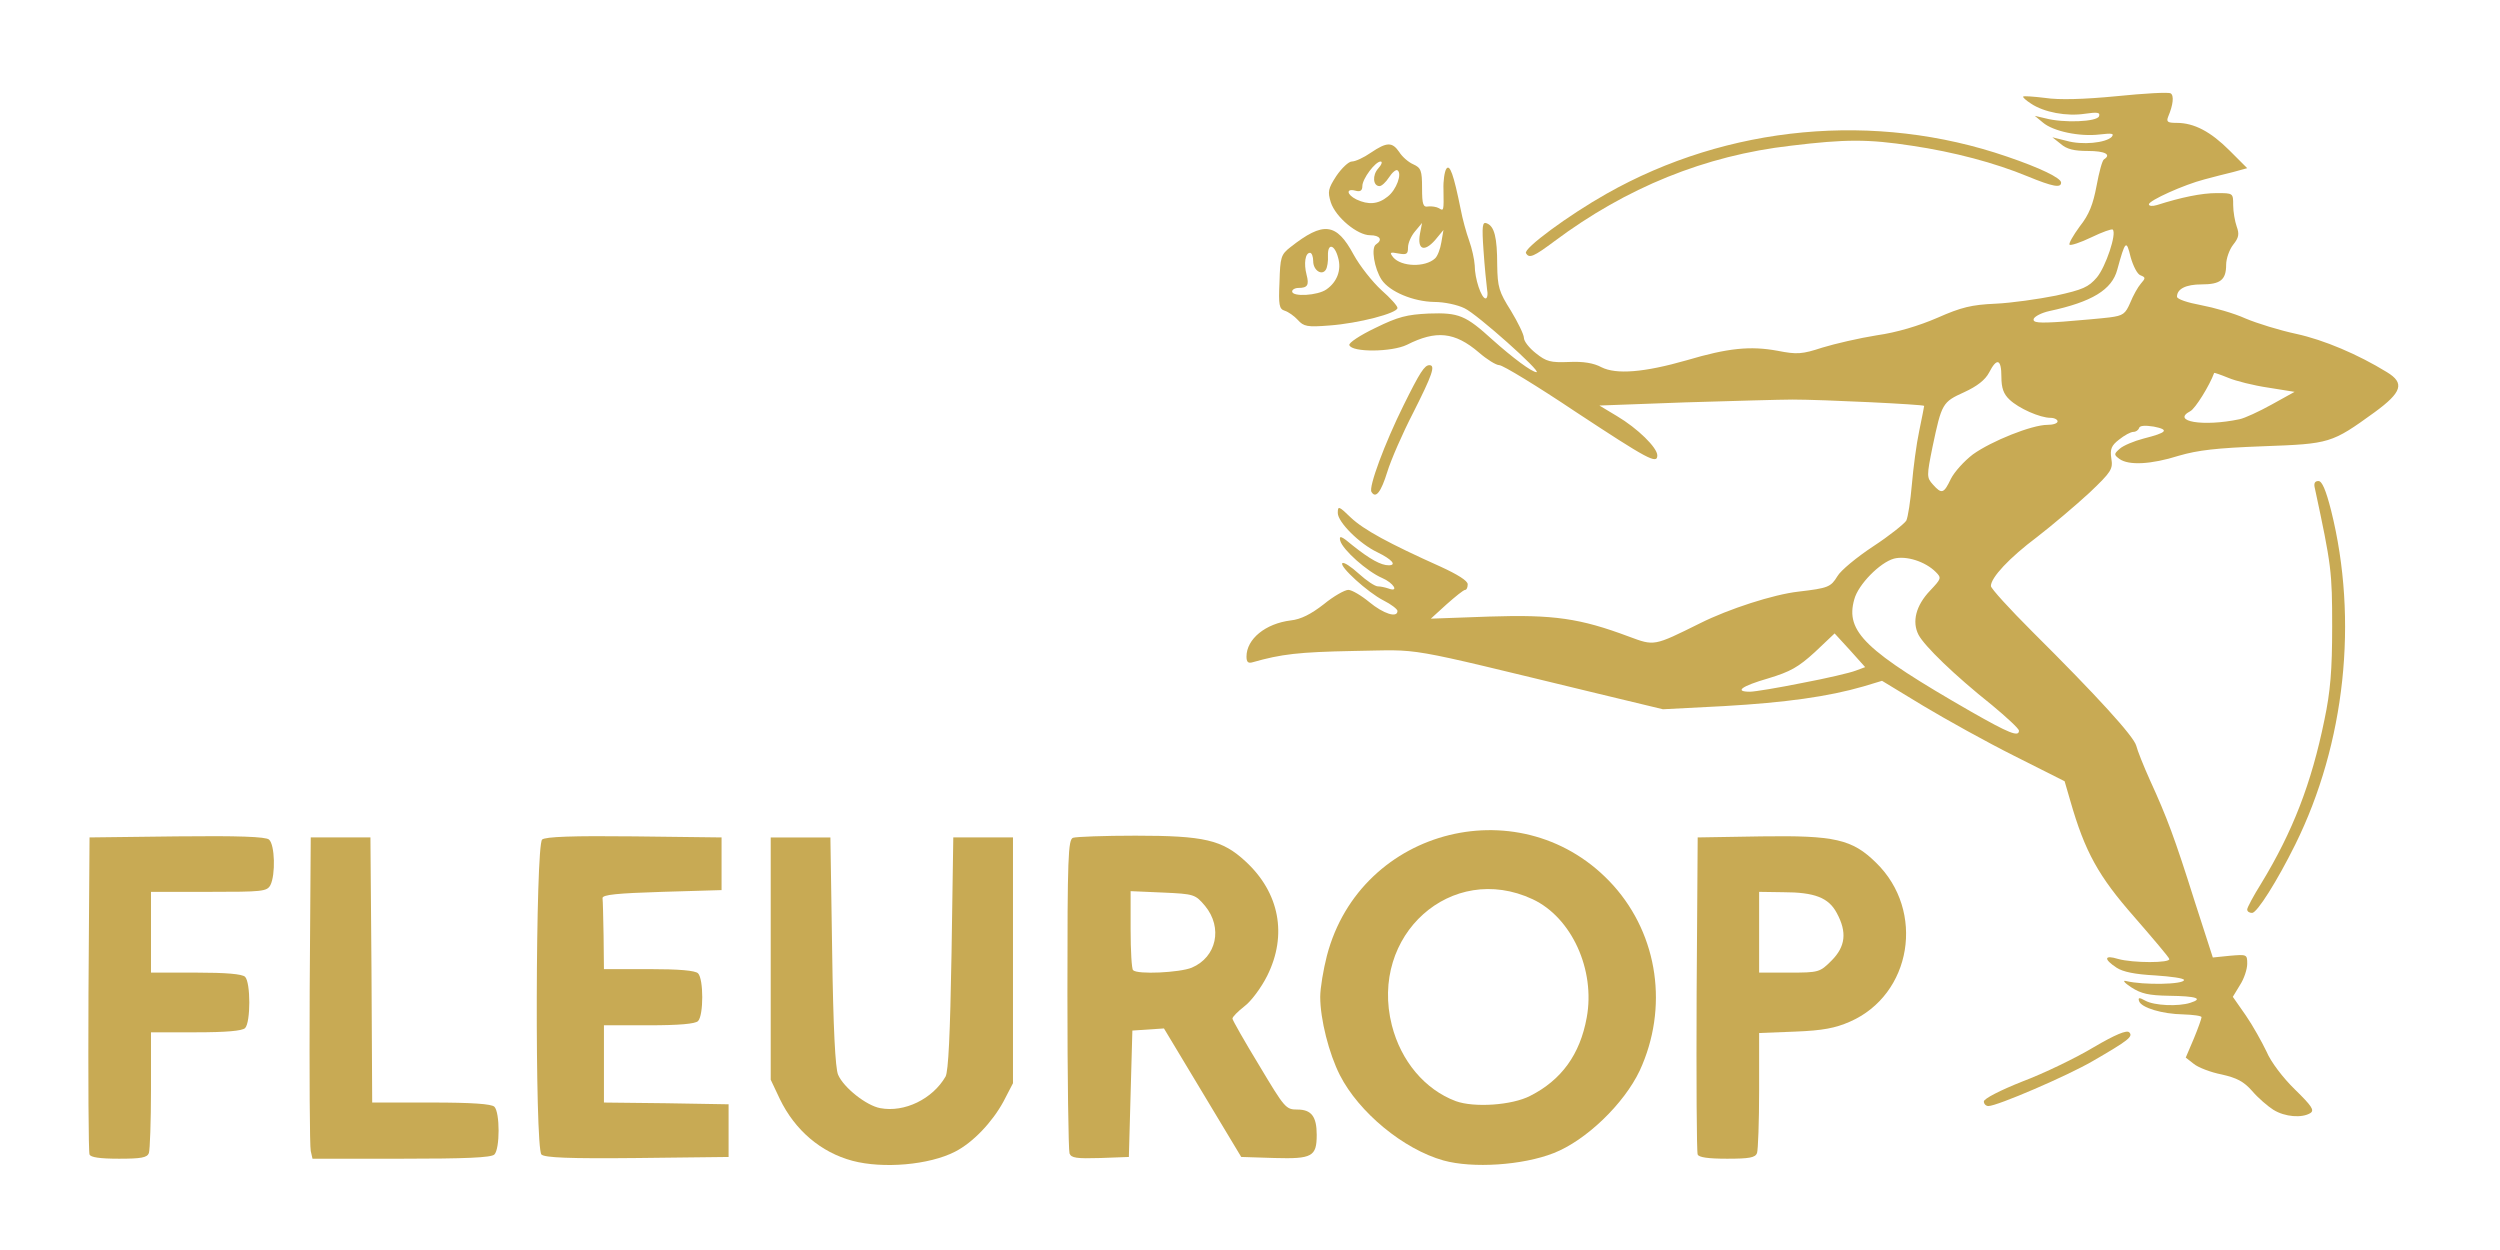
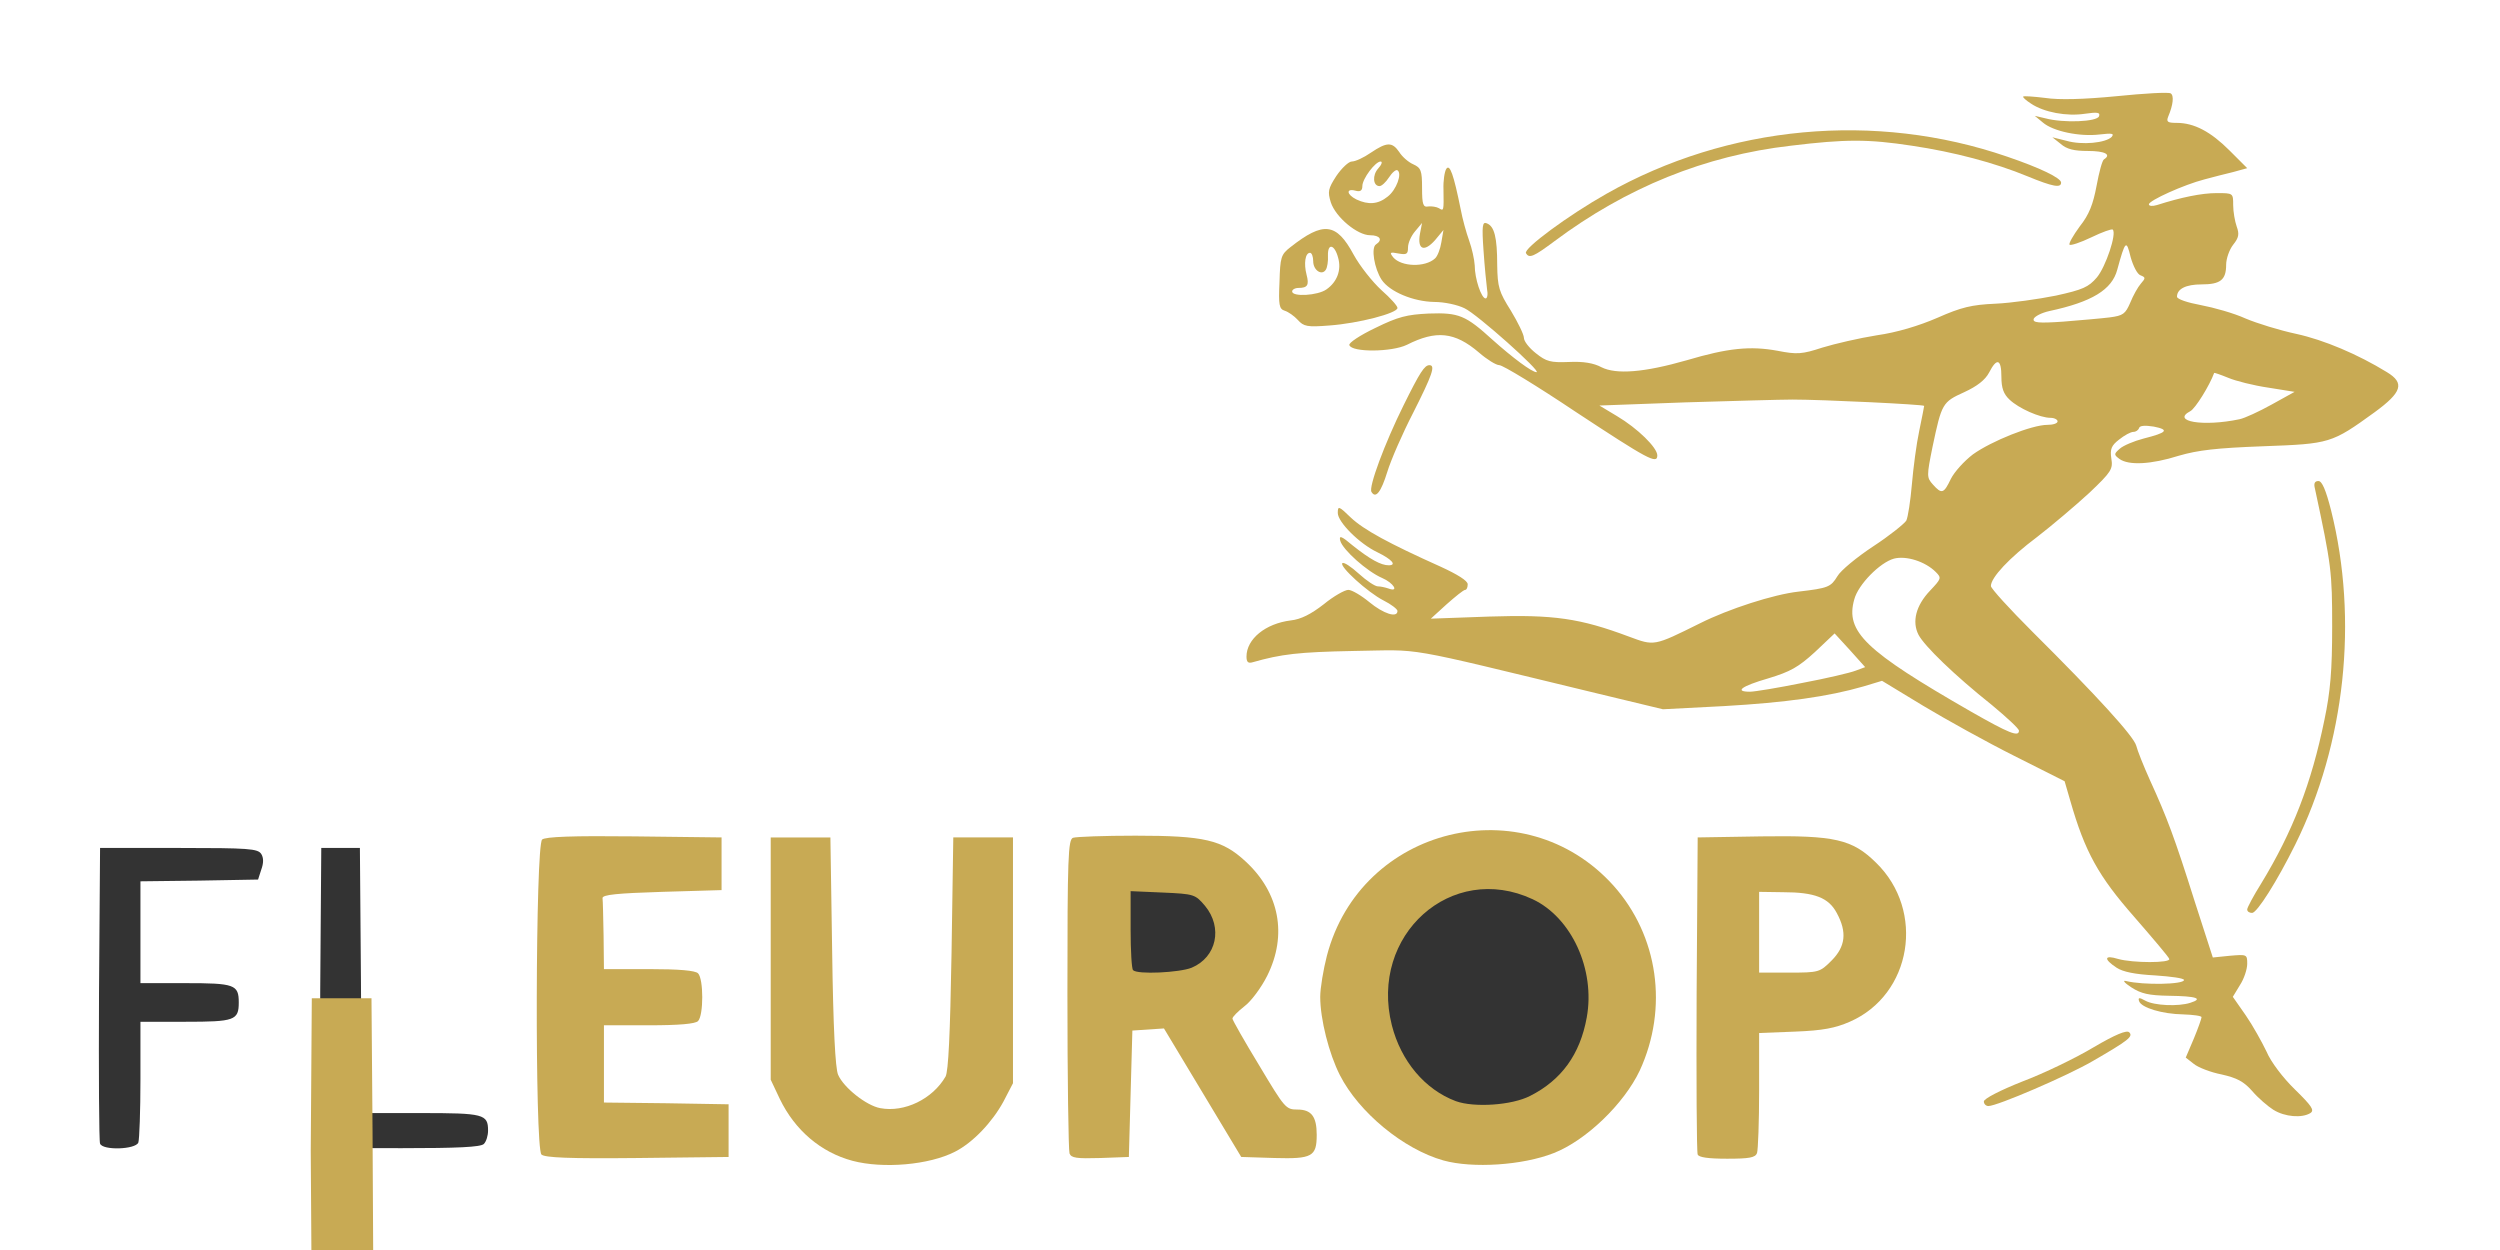
<svg xmlns="http://www.w3.org/2000/svg" version="1.0" width="356px" height="178px" viewBox="0 0 356 178" preserveAspectRatio="xMidYMid meet">
  <rect x="0" y="0" width="356" height="178" fill="#333333" stroke="none" />
  <g fill="#ffffff">
    <path d="M0 89 l0 -89 178 0 178 0 0 89 0 89 -178 0 -178 0 0 -89z m129.75 74.95 c5.35 -1 9.05 -3.75 11.65 -8.60 l1.35 -2.60 0 -16 0 -16 -2.75 0 -2.75 0 -0.25 16.50 c-0.20 11.60 -0.45 16.80 -0.85 17.55 -1.05 1.85 -4.05 4.15 -5.90 4.50 -1 0.15 -3.10 0.20 -4.75 0.10 -2.40 -0.15 -3.35 -0.50 -4.85 -1.75 -3.40 -2.70 -3.35 -2.65 -3.65 -20.65 l-0.25 -16.25 -2.75 0 -2.75 0 0 15.75 0 15.75 1.30 2.75 c2.15 4.45 5.85 7.60 10.35 8.80 3 0.80 3.30 0.80 6.85 0.15z m89.95 -1.25 c2.90 -1.10 4.20 -2 7.10 -4.90 4.05 -4.05 5.95 -7.40 7 -12.35 3.05 -14.55 -12.95 -28.95 -27.40 -24.75 -3.10 0.90 -7.90 3.90 -10.25 6.35 -2.65 2.85 -4.95 7.15 -5.85 11.15 -0.85 3.50 -0.85 4.05 -0.10 7.25 1.50 6.70 5.45 12.25 11.30 15.80 5.80 3.55 11.50 3.95 18.20 1.45z m-200 0 c0.15 -0.45 0.30 -4.50 0.30 -9 l0 -8.20 6.40 0 c7 0 7.60 -0.20 7.60 -2.75 0 -2.55 -0.60 -2.75 -7.60 -2.75 l-6.40 0 0 -7.25 0 -7.25 8.35 -0.10 8.40 -0.15 0.45 -1.40 c0.35 -0.95 0.35 -1.70 0 -2.25 -0.50 -0.75 -1.75 -0.85 -11.75 -0.85 l-11.20 0 -0.15 20.75 c-0.05 11.40 0 21.05 0.15 21.35 0.35 1 5.05 0.85 5.45 -0.15z m49.20 0.20 c0.35 -0.35 0.60 -1.20 0.60 -1.90 0 -2.35 -0.60 -2.50 -9.60 -2.50 l-8.40 0 -0.10 -18.85 -0.15 -18.90 -2.75 0 -2.75 0 -0.15 20.25 c-0.05 11.15 0 20.75 0.15 21.40 0.25 1.10 0.25 1.10 11.40 1.10 8 0 11.30 -0.15 11.75 -0.60z m33.35 -1.90 l0 -2.25 -8.85 -0.15 -8.90 -0.10 0 -7 0 -7 6.40 0 c6.90 0 7.60 -0.25 7.60 -2.50 0 -2.25 -0.70 -2.50 -7.60 -2.50 l-6.40 0 -0.10 -4.75 c-0.05 -2.60 -0.10 -5.70 -0.15 -6.85 l0 -2.15 8.50 -0.25 8.50 -0.25 0 -2.25 0 -2.25 -10.95 -0.15 c-7.65 -0.10 -11.15 0.05 -11.60 0.45 -0.95 0.80 -1.05 40.90 -0.10 41.85 0.45 0.45 3.60 0.60 12.15 0.50 l11.50 -0.15 0 -2.25z m57.25 -6.75 l0.25 -9 3.75 -0.15 3.75 -0.15 5.50 9.15 5.50 9.15 3.35 0.15 c2.95 0.15 3.40 0 3.90 -0.90 0.85 -1.60 -0.15 -3 -2.25 -3 -1.65 0 -1.80 -0.20 -5.45 -6.30 -4.55 -7.50 -4.90 -9.25 -2.10 -11.40 2 -1.50 4.80 -6.80 4.80 -9 0 -4.30 -4.85 -10.10 -9.55 -11.50 -2.65 -0.80 -14.95 -1.15 -16.65 -0.50 -0.70 0.25 -0.80 2.55 -0.80 20.70 0 11.25 0.15 20.80 0.30 21.25 0.25 0.60 0.90 0.75 2.90 0.65 l2.55 -0.15 0.25 -9z m89.20 8.45 c0.15 -0.45 0.30 -4.45 0.30 -8.95 l0 -8.15 5.15 -0.20 c6.30 -0.25 9.45 -1.50 12.40 -4.80 4.55 -5.20 4.20 -11.30 -0.90 -16.25 -3.25 -3.20 -6.05 -3.90 -14.85 -3.75 l-7.55 0.15 -0.15 20.75 c-0.05 11.40 0 21.05 0.15 21.35 0.35 1 5.05 0.85 5.45 -0.15z m72.45 -11.55 c-0.40 -1.05 -1.65 -3.20 -2.70 -4.75 -2.10 -3.10 -2.50 -5.45 -1.20 -7.20 1.05 -1.40 0.95 -1.45 -1.40 -1.30 l-2.20 0.20 -2.60 -8.20 c-2.90 -9.15 -4 -12.05 -6.40 -17.30 -0.90 -2 -1.80 -4.25 -1.95 -4.90 -0.35 -1.35 -5.65 -7.15 -14.80 -16.25 -5.70 -5.65 -5.90 -5.90 -5.90 -8 0 -2.75 1.40 -4.55 6.55 -8.50 2.20 -1.65 5.45 -4.40 7.25 -6.05 2.85 -2.70 3.20 -3.20 3.20 -4.90 0 -1.50 0.30 -2.15 1.30 -2.95 0.75 -0.60 1.65 -1.05 2 -1.05 0.40 0 0.70 -0.25 0.70 -0.55 0 -0.40 1 -0.50 3.25 -0.35 2.65 0.25 3.25 0.15 3.25 -0.45 0 -0.40 0.65 -1.40 1.45 -2.20 0.85 -0.80 1.80 -2.25 2.10 -3.20 0.55 -1.50 0.90 -1.75 2.20 -1.75 0.80 0 2.65 0.45 4.05 0.95 1.40 0.55 3.90 1.15 5.60 1.35 l3.10 0.35 0 1.65 c0 1.50 -0.25 1.80 -3.20 3.45 -1.75 1 -4.20 2 -5.40 2.25 -1.65 0.35 -0.80 0.45 3.85 0.35 6.75 -0.10 7.65 -0.45 13.20 -4.55 l3.05 -2.20 -2.25 -1.25 c-4.85 -2.75 -7.70 -3.90 -11.75 -4.80 -2.35 -0.50 -5.60 -1.50 -7.25 -2.20 -1.65 -0.75 -4.50 -1.55 -6.35 -1.90 l-3.40 -0.60 0 -2.10 c0 -2.65 0.65 -3.25 3.55 -3.25 1.30 0 2.55 -0.30 2.85 -0.65 0.50 -0.60 0.95 -2.80 1.40 -6.95 0.35 -2.85 0.20 -2.90 -5.20 -1.40 -1.95 0.55 -4.25 1 -5.10 1 -1.40 0 -1.50 -0.10 -1.50 -1.90 0 -1.80 0.15 -2 2.40 -3.05 1.35 -0.65 3.85 -1.55 5.55 -2 1.70 -0.45 3.15 -1.05 3.15 -1.30 0.15 -1 -4 -3.35 -6.30 -3.60 -2.30 -0.30 -2.30 -0.30 -2.30 -2.20 0 -1.90 -0.05 -1.95 -1.70 -1.95 -3.10 0 -4.80 0.55 -4.80 1.55 0 0.60 0.35 0.95 1 0.95 0.80 0 1 0.35 1 1.70 0 0.95 -0.20 1.90 -0.50 2.05 -0.25 0.15 -0.50 0.85 -0.50 1.50 0 0.65 -0.20 1.30 -0.45 1.45 -0.20 0.15 -0.55 1.25 -0.75 2.40 -0.20 1.20 -0.45 2.65 -0.65 3.30 -0.20 0.95 -0.05 1.10 1.30 1.10 1.20 0 1.55 0.20 1.55 1 0 0.65 0.35 1 0.95 1 0.70 0 1.10 0.60 1.50 2.20 0.30 1.20 0.90 2.30 1.30 2.50 0.90 0.30 1.05 3.55 0.20 4.10 -0.30 0.15 -0.95 1.25 -1.45 2.45 -1.05 2.50 -1.20 2.55 -10.60 3.05 l-6.40 0.35 0 -1.35 c0 -1.25 -0.05 -1.30 -3.30 -1.30 -2.70 0 -4.05 0.35 -7.35 1.80 -2.55 1.10 -5.80 2.05 -8.50 2.45 -2.45 0.40 -6 1.20 -7.95 1.80 -2.95 0.90 -4.10 1 -6.85 0.70 -5.05 -0.65 -7.40 -0.45 -12.30 1 -5.95 1.80 -12.85 2.25 -15.20 1 -1.25 -0.60 -2.25 -0.75 -3.95 -0.50 l-2.25 0.35 2.95 1.85 c1.85 1.15 3 1.65 3.10 1.30 0.25 -1.05 27 -1.70 40.75 -1 l7.35 0.40 3.25 -1.55 c2.20 -1.10 3.45 -2 4 -3.10 0.65 -1.30 1.05 -1.50 2.75 -1.50 l2 0 0 2.15 c0 1.60 0.30 2.45 1.15 3.25 1.30 1.25 4.35 2.60 5.85 2.60 0.85 0 1 0.30 1 2 0 1.90 -0.10 2 -1.45 2 -2.20 0 -7.95 2.30 -10.60 4.20 -1.25 0.95 -2.70 2.55 -3.15 3.55 -0.90 1.85 -0.95 1.85 -3.35 1.65 l-2.45 -0.25 0 1.85 c0 1.10 -0.40 2.40 -1 3.10 l-0.95 1.25 1.90 0.60 c4.85 1.45 5.95 4.45 2.80 7.75 -0.95 1.05 -1.75 2.20 -1.75 2.60 0 1.10 3.70 4.90 9.40 9.60 l5.20 4.25 -0.20 2.15 -0.15 2.15 3.35 1.60 c3.30 1.60 3.40 1.70 4.20 4.40 2.15 7.45 4 10.90 9.20 16.70 3.65 4.15 4.95 5.95 5 7 0 1 0.25 1.35 1 1.35 0.70 0 1 0.35 1 1.20 0 0.75 0.35 1.30 0.95 1.45 1.25 0.30 2 5.30 1.10 7.60 -1.05 2.65 -1.55 2.20 4.95 4.35 1.25 0.45 2.30 0.80 2.35 0.85 0.05 0 -0.25 -0.80 -0.70 -1.80z m-77.60 -52.15 c2.90 0 2.95 -0.05 2.95 -1.40 0 -1.30 0.25 -1.45 3.80 -2.50 3.25 -0.95 4.25 -1.55 6.70 -3.85 1.65 -1.60 3.30 -2.75 3.90 -2.75 0.90 0 1.10 -0.30 1.10 -1.65 l0 -1.65 -3.50 0.40 c-4.35 0.50 -10.50 2.45 -14.90 4.65 -7.55 3.75 -8.05 3.85 -12.95 1.95 -6.75 -2.55 -10.60 -3.10 -19.75 -2.80 l-8.40 0.20 0 -1.75 c0 -1.45 0.35 -2.05 1.75 -3.15 1 -0.75 1.70 -1.40 1.60 -1.50 -0.10 -0.10 -1.45 -0.75 -3.05 -1.45 l-2.90 -1.30 0.35 4.30 0.35 4.25 -2.55 0 c-2.10 0 -2.80 -0.25 -4.30 -1.55 l-1.75 -1.55 -2.25 1.80 c-1.60 1.35 -2.95 1.95 -4.80 2.25 -5.60 0.90 -3.10 1.30 7.20 1.20 l10.60 -0.15 8.75 2.05 c4.80 1.15 12.70 3.05 17.50 4.25 4.85 1.20 9.40 2.05 10.20 1.95 0.80 -0.15 2.75 -0.25 4.35 -0.25z m69.70 -37.05 c0.25 -0.25 -0.25 -0.45 -1.40 -0.45 -1.35 0 -1.85 0.20 -1.85 0.80 0 0.65 0.30 0.75 1.40 0.45 0.75 -0.15 1.55 -0.55 1.85 -0.80z m-119.55 -18 l1.95 -0.50 -1.70 -1.75 c-1.50 -1.55 -1.70 -1.65 -2 -0.75 -0.55 1.40 -2.45 2.55 -4.35 2.55 -1.50 0 -1.65 0.10 -1.05 0.80 0.70 0.85 3 0.70 7.15 -0.35z m14.70 -5 c-0.55 -4.05 -1.15 -5.15 -1.60 -2.80 -0.45 2.45 -1.40 3.05 -4.85 3.05 -1.60 0.05 -2.95 0.10 -2.95 0.15 0 0.60 3.90 1.90 6.50 2.15 1.80 0.20 3.25 0.40 3.30 0.45 0 0 -0.15 -1.30 -0.40 -3z m-9.40 -5.40 c0 -0.50 0.45 -1.50 1 -2.20 0.65 -0.80 1 -1.95 0.95 -3.20 -0.05 -1.10 -0.15 -1.45 -0.30 -0.80 -0.35 1.85 -2.50 3.15 -5.05 3.15 -2.10 0 -2.20 0.05 -1.30 0.75 0.50 0.40 1.55 0.75 2.35 0.75 1.10 0 1.35 0.20 1.35 1.25 0 0.70 0.25 1.25 0.50 1.25 0.30 0 0.50 -0.40 0.50 -0.95z" />
-     <path d="M205.80 158.30 c-6.55 -2.45 -10.20 -9.30 -9.65 -18.20 0.40 -7.10 4.15 -12.45 9.95 -14.40 3.55 -1.15 10.25 -0.75 13.55 0.80 6.05 2.85 9.35 11.10 7.85 19.45 -1 5.60 -3.25 8.95 -7.55 11.30 -2.25 1.20 -3.30 1.45 -7.40 1.60 -3.35 0.10 -5.40 -0.05 -6.75 -0.55z" />
-     <path d="M159.85 139.65 c-0.20 -0.15 -0.35 -3.45 -0.35 -7.30 l0 -6.95 6.05 0.15 6.05 0.20 1.45 1.75 c1.30 1.55 1.45 2.10 1.45 5.25 0 5.90 -1.85 7.25 -9.65 7.25 -2.60 0 -4.85 -0.15 -5 -0.35z" />
    <path d="M249 132.75 l0 -7.25 4.90 0.05 c2.65 0 5.60 0.25 6.55 0.60 2.40 0.85 3.55 3.25 3.55 7.25 0 2.95 -0.10 3.30 -1.70 4.90 l-1.70 1.70 -5.80 0 -5.80 0 0 -7.25z" />
  </g>
  <g fill="#c8aa54">
    <path d="M121.40 165.30 c-4.50 -1.20 -8.20 -4.35 -10.35 -8.80 l-1.30 -2.75 0 -17.25 0 -17.25 4.25 0 4.25 0 0.25 16.25 c0.15 10.85 0.45 16.70 0.85 17.55 0.80 1.85 4.05 4.40 6 4.75 3.45 0.65 7.45 -1.30 9.30 -4.50 0.40 -0.75 0.65 -5.95 0.85 -17.55 l0.25 -16.50 4.25 0 4.25 0 0 17.50 0 17.50 -1.35 2.60 c-1.60 2.95 -4.35 5.85 -6.90 7.15 -3.70 1.90 -10.25 2.45 -14.60 1.30z" />
    <path d="M205.55 165.25 c-5.70 -1.60 -12.05 -6.85 -14.75 -12.15 -1.55 -3.05 -2.80 -7.95 -2.80 -11.15 0 -1.25 0.45 -3.90 0.95 -5.85 4.80 -18.40 28.10 -24.10 40.80 -10 6.40 7.15 7.85 17.45 3.75 26.35 -2.25 4.75 -7.65 9.95 -12.25 11.75 -4.45 1.75 -11.55 2.20 -15.70 1.05z m12.35 -9.20 c4.45 -2.25 7.10 -5.90 8.05 -11.15 1.25 -6.80 -2.15 -14.25 -7.70 -16.85 -11.55 -5.40 -23.30 5.10 -20.05 17.95 1.30 5.10 4.70 9.15 9.10 10.80 2.60 0.95 8 0.60 10.60 -0.75z" />
-     <path d="M12.75 164.40 c-0.15 -0.35 -0.20 -10.65 -0.15 -22.90 l0.15 -22.25 12.45 -0.15 c8.75 -0.10 12.65 0.05 13.10 0.45 0.85 0.70 0.95 5.05 0.20 6.50 -0.50 0.90 -1.15 0.95 -8.75 0.95 l-8.25 0 0 5.75 0 5.75 6.40 0 c4.30 0 6.60 0.20 7 0.60 0.80 0.80 0.80 6.50 0 7.30 -0.40 0.40 -2.70 0.60 -7 0.60 l-6.40 0 0 8.20 c0 4.50 -0.15 8.55 -0.30 9 -0.25 0.65 -1.10 0.80 -4.25 0.80 -2.75 0 -4.05 -0.20 -4.20 -0.60z" />
-     <path d="M44.25 163.90 c-0.15 -0.65 -0.20 -10.95 -0.15 -22.90 l0.15 -21.75 4.25 0 4.25 0 0.15 18.90 0.10 18.85 8.40 0 c5.85 0 8.60 0.20 9 0.60 0.80 0.80 0.80 6 0 6.80 -0.45 0.45 -4.10 0.60 -13.25 0.60 l-12.65 0 -0.25 -1.10z" />
+     <path d="M44.25 163.90 l0.15 -21.75 4.25 0 4.25 0 0.15 18.90 0.10 18.85 8.40 0 c5.85 0 8.60 0.20 9 0.60 0.80 0.80 0.80 6 0 6.80 -0.45 0.45 -4.10 0.60 -13.25 0.60 l-12.65 0 -0.25 -1.10z" />
    <path d="M77.10 164.40 c-0.95 -0.95 -0.85 -44.05 0.10 -44.85 0.45 -0.40 4.35 -0.55 13.10 -0.45 l12.45 0.15 0 3.75 0 3.75 -8.50 0.25 c-6.35 0.20 -8.50 0.40 -8.45 0.90 0.05 0.30 0.10 2.75 0.15 5.35 l0.05 4.75 6.40 0 c4.30 0 6.60 0.20 7 0.60 0.80 0.80 0.80 6 0 6.80 -0.40 0.40 -2.70 0.60 -7 0.60 l-6.40 0 0 5.50 0 5.50 8.90 0.10 8.85 0.15 0 3.75 0 3.75 -13 0.15 c-9.70 0.10 -13.20 -0.05 -13.65 -0.50z" />
    <path d="M152.30 164.25 c-0.15 -0.45 -0.30 -10.70 -0.30 -22.75 0 -19.50 0.10 -21.95 0.80 -22.20 0.45 -0.15 4.45 -0.30 8.90 -0.30 9.80 0 12.35 0.60 15.65 3.65 4.85 4.45 6 10.50 3.10 16.30 -0.85 1.70 -2.30 3.65 -3.25 4.35 -0.95 0.75 -1.70 1.50 -1.70 1.75 0 0.20 1.70 3.20 3.80 6.65 3.65 6.10 3.80 6.30 5.45 6.30 2 0 2.75 1 2.75 3.60 0 3.10 -0.65 3.45 -6 3.30 l-4.75 -0.15 -5.50 -9.15 -5.50 -9.15 -2.25 0.15 -2.25 0.15 -0.25 9 -0.25 9 -4.05 0.15 c-3.40 0.10 -4.15 0 -4.40 -0.65z m17.40 -26.45 c3.55 -1.50 4.45 -5.70 1.90 -8.80 -1.40 -1.65 -1.55 -1.70 -6 -1.90 l-4.60 -0.20 0 5.45 c0 3 0.15 5.65 0.35 5.80 0.60 0.65 6.65 0.35 8.35 -0.35z" />
    <path d="M241.75 164.40 c-0.15 -0.35 -0.20 -10.65 -0.15 -22.90 l0.15 -22.25 9.10 -0.15 c10.40 -0.15 12.90 0.40 16.30 3.75 7.05 6.85 5.10 18.80 -3.75 22.65 -2.05 0.90 -3.85 1.25 -7.75 1.40 l-5.15 0.20 0 8.15 c0 4.50 -0.15 8.50 -0.30 8.95 -0.25 0.65 -1.10 0.80 -4.25 0.80 -2.75 0 -4.05 -0.20 -4.20 -0.60z m19.05 -27.60 c2 -2 2.25 -4.05 0.75 -6.80 -1.15 -2.15 -3.10 -2.95 -7.65 -2.95 l-3.40 -0.05 0 5.75 0 5.75 4.30 0 c4.20 0 4.35 -0.05 6 -1.70z" />
    <path d="M323.75 158.05 c-0.80 -0.50 -2.20 -1.70 -3.05 -2.70 -1.20 -1.35 -2.15 -1.85 -4.35 -2.35 -1.55 -0.30 -3.35 -1 -3.95 -1.50 l-1.15 -0.90 1.15 -2.70 c0.60 -1.45 1.10 -2.85 1.10 -3.05 0 -0.20 -1.20 -0.35 -2.60 -0.40 -3 -0.05 -6 -0.95 -6.30 -1.90 -0.15 -0.50 0 -0.55 0.90 -0.05 1.25 0.70 4.70 0.85 6.40 0.30 1.90 -0.60 0.90 -0.95 -3 -1 -2.95 -0.05 -4 -0.30 -5.40 -1.20 -1 -0.65 -1.30 -1.05 -0.75 -0.90 2.45 0.60 8.25 0.50 8.25 -0.15 0 -0.25 -1.85 -0.50 -4.10 -0.65 -2.85 -0.15 -4.60 -0.50 -5.50 -1.10 -1.90 -1.25 -1.75 -1.85 0.20 -1.25 2.10 0.60 7.55 0.60 7.30 0 -0.05 -0.25 -2.35 -2.95 -5 -6 -5.05 -5.75 -7 -9.20 -9.10 -16.55 l-0.80 -2.75 -7.15 -3.60 c-3.90 -1.95 -9.75 -5.20 -13 -7.15 l-5.85 -3.55 -2.65 0.80 c-5 1.45 -11.10 2.30 -19.85 2.80 l-8.70 0.45 -9.55 -2.30 c-28.35 -6.85 -24.40 -6.15 -34.50 -6 -7.85 0.15 -10.30 0.45 -14.35 1.60 -0.65 0.20 -0.90 0 -0.90 -0.80 0 -2.50 2.70 -4.70 6.30 -5.15 1.45 -0.15 2.90 -0.90 4.70 -2.30 1.40 -1.15 3 -2.05 3.50 -2.05 0.50 0 1.85 0.80 3 1.75 2 1.65 4 2.30 4 1.25 0 -0.25 -0.90 -0.95 -2 -1.50 -2.25 -1.15 -6.30 -4.85 -5.85 -5.30 0.20 -0.20 1.25 0.50 2.35 1.50 1.10 1 2.30 1.80 2.70 1.80 0.40 0 1.05 0.15 1.50 0.30 1.60 0.60 0.75 -0.80 -0.90 -1.50 -2.10 -0.90 -5.60 -4 -5.95 -5.30 -0.20 -0.80 0.15 -0.70 1.80 0.70 2.45 1.95 4 2.80 5.10 2.80 1.20 0 0.45 -0.85 -1.60 -1.85 -2.55 -1.20 -5.65 -4.30 -5.65 -5.60 0 -1.05 0.15 -1 1.85 0.65 1.85 1.75 5.45 3.70 12.80 7 2.40 1.10 3.85 2 3.85 2.50 0 0.45 -0.15 0.80 -0.35 0.80 -0.25 0 -1.40 0.95 -2.65 2.05 l-2.25 2.05 8.35 -0.30 c9.15 -0.30 12.90 0.25 19.85 2.85 3.65 1.35 3.50 1.40 10.15 -1.90 4.10 -2.05 10.45 -4.10 14 -4.50 4.25 -0.50 4.60 -0.65 5.55 -2.20 0.45 -0.80 2.75 -2.70 5.10 -4.25 2.30 -1.50 4.40 -3.20 4.70 -3.65 0.25 -0.50 0.60 -2.85 0.80 -5.15 0.20 -2.35 0.65 -5.80 1.05 -7.65 0.40 -1.90 0.70 -3.50 0.70 -3.55 0 -0.20 -14.45 -0.90 -18.75 -0.90 -1.65 0 -8.50 0.20 -15.25 0.40 l-12.25 0.45 2.50 1.50 c2.95 1.75 5.75 4.50 5.75 5.60 0 1.30 -1.30 0.60 -11.70 -6.25 -5.45 -3.65 -10.30 -6.60 -10.80 -6.60 -0.45 0 -1.75 -0.80 -2.90 -1.80 -3.45 -2.95 -6.10 -3.20 -10.25 -1.10 -2.15 1.05 -7.85 1.10 -8.20 0.05 -0.15 -0.30 1.50 -1.40 3.70 -2.45 3.25 -1.60 4.50 -1.90 7.60 -2.05 4.30 -0.15 5.25 0.25 9.10 3.75 2.85 2.55 5.60 4.60 6.25 4.60 0.80 0 -8.50 -8.30 -10.25 -9.10 -1 -0.50 -2.90 -0.90 -4.30 -0.90 -3 -0.05 -6.35 -1.45 -7.50 -3.15 -1.05 -1.60 -1.55 -4.60 -0.80 -5.05 1 -0.65 0.55 -1.30 -0.85 -1.30 -1.80 0 -4.90 -2.55 -5.60 -4.70 -0.45 -1.50 -0.40 -1.90 0.80 -3.75 0.75 -1.10 1.75 -2.05 2.20 -2.05 0.50 0 1.70 -0.55 2.70 -1.25 2.30 -1.55 3.05 -1.55 4.05 -0.10 0.40 0.65 1.30 1.45 2 1.75 1.10 0.50 1.25 0.90 1.25 3.35 0 2.40 0.15 2.80 0.90 2.65 0.45 -0.05 1.15 0.05 1.50 0.25 0.70 0.45 0.70 0.40 0.65 -2.65 -0.05 -1.25 0.15 -2.55 0.40 -2.95 0.50 -0.75 1.05 0.80 2.05 5.75 0.25 1.35 0.80 3.35 1.20 4.45 0.40 1.10 0.75 2.70 0.80 3.55 0 1.90 0.95 4.70 1.55 4.70 0.25 0 0.35 -0.60 0.20 -1.35 -0.10 -0.80 -0.35 -3.25 -0.50 -5.50 -0.25 -3.50 -0.15 -4.10 0.45 -3.85 1.10 0.40 1.50 2 1.50 5.95 0.05 3.15 0.25 3.80 1.95 6.50 1 1.65 1.85 3.40 1.85 3.85 0 0.50 0.75 1.45 1.70 2.20 1.50 1.20 2.10 1.35 4.70 1.25 2.05 -0.10 3.55 0.15 4.65 0.75 2.10 1.05 6.05 0.75 12.15 -1 5.90 -1.75 9.05 -2.05 12.90 -1.35 2.80 0.55 3.50 0.50 6.40 -0.45 1.80 -0.55 5.25 -1.35 7.75 -1.75 2.85 -0.40 6 -1.35 8.65 -2.50 3.40 -1.50 4.85 -1.85 8.25 -2 2.25 -0.10 6.10 -0.65 8.60 -1.15 3.85 -0.85 4.65 -1.20 5.85 -2.60 1.25 -1.50 2.85 -6.25 2.25 -6.80 -0.10 -0.15 -1.50 0.35 -3.05 1.10 -1.55 0.75 -2.95 1.20 -3.10 1.05 -0.15 -0.15 0.50 -1.30 1.45 -2.60 1.35 -1.70 1.90 -3.15 2.40 -5.80 0.35 -1.90 0.80 -3.60 1.05 -3.75 1.10 -0.70 0.15 -1.20 -2.30 -1.20 -1.95 0 -3 -0.25 -3.85 -1 l-1.20 -0.95 2 0.50 c2.25 0.65 5.60 0.30 6.45 -0.55 0.40 -0.50 0.05 -0.55 -1.70 -0.35 -2.85 0.35 -6.65 -0.45 -8.10 -1.70 l-1.15 -0.95 1.50 0.35 c2.60 0.70 7.40 0.50 7.65 -0.30 0.20 -0.55 -0.25 -0.60 -2 -0.35 -2.60 0.40 -5.85 -0.20 -7.70 -1.45 -0.70 -0.45 -1.20 -0.90 -1.10 -1 0.10 -0.10 1.50 0 3.15 0.20 1.95 0.30 5.50 0.20 10.15 -0.25 3.95 -0.40 7.40 -0.60 7.70 -0.40 0.50 0.30 0.35 1.65 -0.35 3.30 -0.30 0.75 -0.10 0.90 1.20 0.90 2.50 0 4.85 1.25 7.55 3.95 l2.50 2.50 -2 0.55 c-1.10 0.25 -2.95 0.75 -4.10 1.05 -2.90 0.75 -7.90 3 -7.90 3.55 0 0.25 0.50 0.30 1.15 0.10 3.45 -1.10 6.35 -1.70 8.50 -1.70 2.35 0 2.35 0 2.35 1.70 0 0.95 0.25 2.35 0.50 3.05 0.40 1.10 0.30 1.60 -0.50 2.60 -0.55 0.70 -1 2 -1 2.85 0 2.15 -0.80 2.80 -3.50 2.80 -2.25 0 -3.50 0.65 -3.50 1.75 0 0.35 1.50 0.85 3.40 1.20 1.85 0.35 4.70 1.15 6.35 1.90 1.65 0.70 4.90 1.70 7.25 2.20 3.90 0.85 8.75 2.90 12.90 5.45 2.55 1.55 2.15 2.85 -1.75 5.70 -6.15 4.45 -6.35 4.50 -15.90 4.85 -6.65 0.25 -9.25 0.55 -12 1.35 -3.95 1.25 -7.15 1.40 -8.45 0.45 -0.80 -0.60 -0.80 -0.70 0.05 -1.45 0.50 -0.45 2.05 -1.10 3.40 -1.45 3.35 -0.85 3.70 -1.25 1.45 -1.70 -1.25 -0.20 -2 -0.15 -2.10 0.20 -0.10 0.30 -0.45 0.55 -0.80 0.55 -0.40 0 -1.30 0.50 -2.05 1.10 -1.10 0.85 -1.30 1.35 -1.10 2.70 0.25 1.50 0 1.90 -3.10 4.85 -1.90 1.75 -5.25 4.60 -7.45 6.30 -4 3 -6.60 5.80 -6.60 7 0 0.35 2.65 3.25 5.90 6.50 9.15 9.10 14.45 14.90 14.80 16.25 0.15 0.65 1.05 2.90 1.95 4.90 2.40 5.25 3.50 8.15 6.35 17.20 l2.60 8.05 2.45 -0.25 c2.40 -0.20 2.45 -0.20 2.45 1.15 0 0.75 -0.45 2.15 -1.05 3.05 l-1 1.65 1.85 2.65 c1 1.45 2.30 3.80 2.95 5.15 0.60 1.45 2.35 3.75 4.05 5.40 2.40 2.35 2.80 2.95 2.20 3.35 -1.20 0.75 -3.65 0.55 -5.25 -0.45z m-36.25 -54 c0 -0.30 -1.75 -1.90 -3.85 -3.65 -5.40 -4.30 -9.60 -8.40 -10.45 -10 -0.95 -1.85 -0.40 -4.15 1.65 -6.30 1.60 -1.70 1.65 -1.80 0.80 -2.65 -1.50 -1.50 -4.20 -2.35 -5.95 -1.90 -2 0.55 -5.10 3.70 -5.65 5.80 -1.30 4.60 1.50 7.30 16.65 16 5.35 3.05 6.80 3.65 6.80 2.70z m-30.85 -6.80 c3.45 -0.65 6.85 -1.45 7.60 -1.75 l1.35 -0.50 -2.15 -2.40 -2.20 -2.40 -2.80 2.65 c-2.35 2.15 -3.50 2.80 -6.65 3.75 -3.80 1.10 -4.90 1.90 -2.60 1.90 0.65 0 4 -0.55 7.45 -1.25z m21.15 -29.05 c0.50 -1 1.90 -2.55 3.15 -3.50 2.65 -1.90 8.40 -4.20 10.60 -4.20 0.80 0 1.45 -0.20 1.45 -0.50 0 -0.25 -0.45 -0.50 -1 -0.50 -1.50 0 -4.55 -1.35 -5.85 -2.60 -0.85 -0.80 -1.15 -1.65 -1.15 -3.25 0 -2.55 -0.65 -2.75 -1.75 -0.60 -0.55 1.05 -1.70 1.95 -3.55 2.80 -3.10 1.40 -3.20 1.60 -4.50 7.75 -0.85 4.20 -0.85 4.40 0.05 5.40 1.25 1.40 1.55 1.30 2.55 -0.80z m41.10 -8.50 c0.75 -0.15 2.80 -1.10 4.60 -2.10 l3.25 -1.80 -3.75 -0.60 c-2.05 -0.30 -4.65 -0.95 -5.70 -1.40 -1.10 -0.45 -2 -0.75 -2 -0.70 -0.65 1.80 -2.70 5.10 -3.40 5.45 -2.75 1.45 1.80 2.25 7 1.15z m-18.50 -14.50 c1.95 -0.25 2.25 -0.50 2.95 -2.10 0.40 -1 1.10 -2.25 1.50 -2.70 0.70 -0.80 0.70 -0.90 -0.05 -1.20 -0.45 -0.15 -1.05 -1.35 -1.40 -2.60 -0.60 -2.50 -0.75 -2.40 -1.90 1.80 -0.75 2.85 -3.60 4.60 -9.70 5.90 -1.10 0.25 -2.05 0.75 -2.20 1.10 -0.15 0.55 0.60 0.65 4.20 0.40 2.45 -0.20 5.40 -0.45 6.60 -0.60z m-96.05 -8.40 c0.35 -0.30 0.75 -1.35 0.90 -2.30 l0.30 -1.75 -1.20 1.45 c-1.55 1.75 -2.55 1.35 -2.15 -0.90 l0.30 -1.55 -1 1.20 c-0.55 0.65 -1 1.65 -1 2.30 0 0.95 -0.20 1.05 -1.35 0.85 -1.25 -0.25 -1.30 -0.15 -0.75 0.55 1.15 1.35 4.55 1.45 5.95 0.15z m-6.75 -8.80 c1.25 -0.95 2.10 -3.30 1.40 -3.75 -0.20 -0.15 -0.75 0.30 -1.20 1 -0.45 0.70 -1.05 1.25 -1.35 1.25 -0.95 0 -1.05 -1.55 -0.20 -2.50 0.50 -0.55 0.65 -1 0.35 -1 -0.75 0 -2.60 2.45 -2.60 3.50 0 0.65 -0.30 0.85 -1 0.65 -1.35 -0.35 -1.25 0.55 0.15 1.25 1.70 0.80 3.10 0.70 4.45 -0.40z" />
    <path d="M282.50 156.85 c0 -0.40 2.35 -1.60 5.50 -2.85 3.05 -1.15 7.60 -3.35 10.10 -4.85 3.15 -1.85 4.75 -2.50 5.10 -2.15 0.60 0.60 -0.10 1.15 -5.20 4.10 -3.60 2.10 -13.60 6.40 -14.85 6.40 -0.35 0 -0.65 -0.30 -0.65 -0.65z" />
    <path d="M320 129.50 c0 -0.25 0.90 -1.95 2 -3.70 4.50 -7.40 7.15 -14.25 9 -23.30 0.85 -4.05 1.10 -7.05 1.10 -13.25 0 -7.85 -0.10 -8.70 -2.45 -19.65 -0.20 -0.75 -0.05 -1.10 0.50 -1.10 0.50 0 1.05 1.25 1.80 4.20 3.90 15.60 2 33.20 -5.10 47.55 -2.60 5.25 -5.45 9.75 -6.15 9.75 -0.40 0 -0.70 -0.20 -0.70 -0.50z" />
    <path d="M195.30 70.05 c-0.45 -0.65 1.90 -6.95 4.55 -12.30 2.35 -4.75 3 -5.75 3.70 -5.75 0.90 0 0.40 1.40 -2.30 6.75 -1.55 3 -3.20 6.80 -3.70 8.45 -0.90 2.90 -1.65 3.85 -2.25 2.85z" />
    <path d="M184.80 45.55 c-0.50 -0.55 -1.35 -1.15 -1.85 -1.30 -0.80 -0.25 -0.90 -0.80 -0.75 -4.10 0.10 -3.50 0.20 -3.90 1.55 -4.95 4.70 -3.70 6.55 -3.50 9 1.05 0.90 1.65 2.70 3.90 3.95 5.05 1.25 1.10 2.30 2.25 2.30 2.55 0 0.75 -5.55 2.20 -9.70 2.50 -3.15 0.25 -3.65 0.15 -4.50 -0.80z m4.10 -4.35 c1.50 -1.05 2.15 -2.75 1.65 -4.50 -0.50 -1.90 -1.50 -2.15 -1.45 -0.30 0.05 0.80 -0.10 1.70 -0.30 2 -0.55 0.90 -1.80 0.10 -1.80 -1.20 0 -0.65 -0.20 -1.20 -0.45 -1.20 -0.70 0 -0.90 1.55 -0.50 3.10 0.40 1.50 0.15 1.90 -1.15 1.90 -0.50 0 -0.90 0.25 -0.90 0.50 0 0.80 3.65 0.60 4.90 -0.30z" />
    <path d="M217.30 36.05 c-0.40 -0.65 6.05 -5.40 11.45 -8.45 17.30 -9.80 38.30 -11.75 57.05 -5.30 4.70 1.60 7.70 3.05 7.70 3.70 0 0.80 -1.15 0.60 -4.80 -0.90 -4.60 -1.90 -10.40 -3.45 -16.45 -4.35 -6.25 -0.95 -9.40 -0.95 -17.25 0 -12.20 1.40 -23.40 5.95 -33.65 13.60 -2.95 2.20 -3.60 2.50 -4.05 1.70z" />
  </g>
</svg>